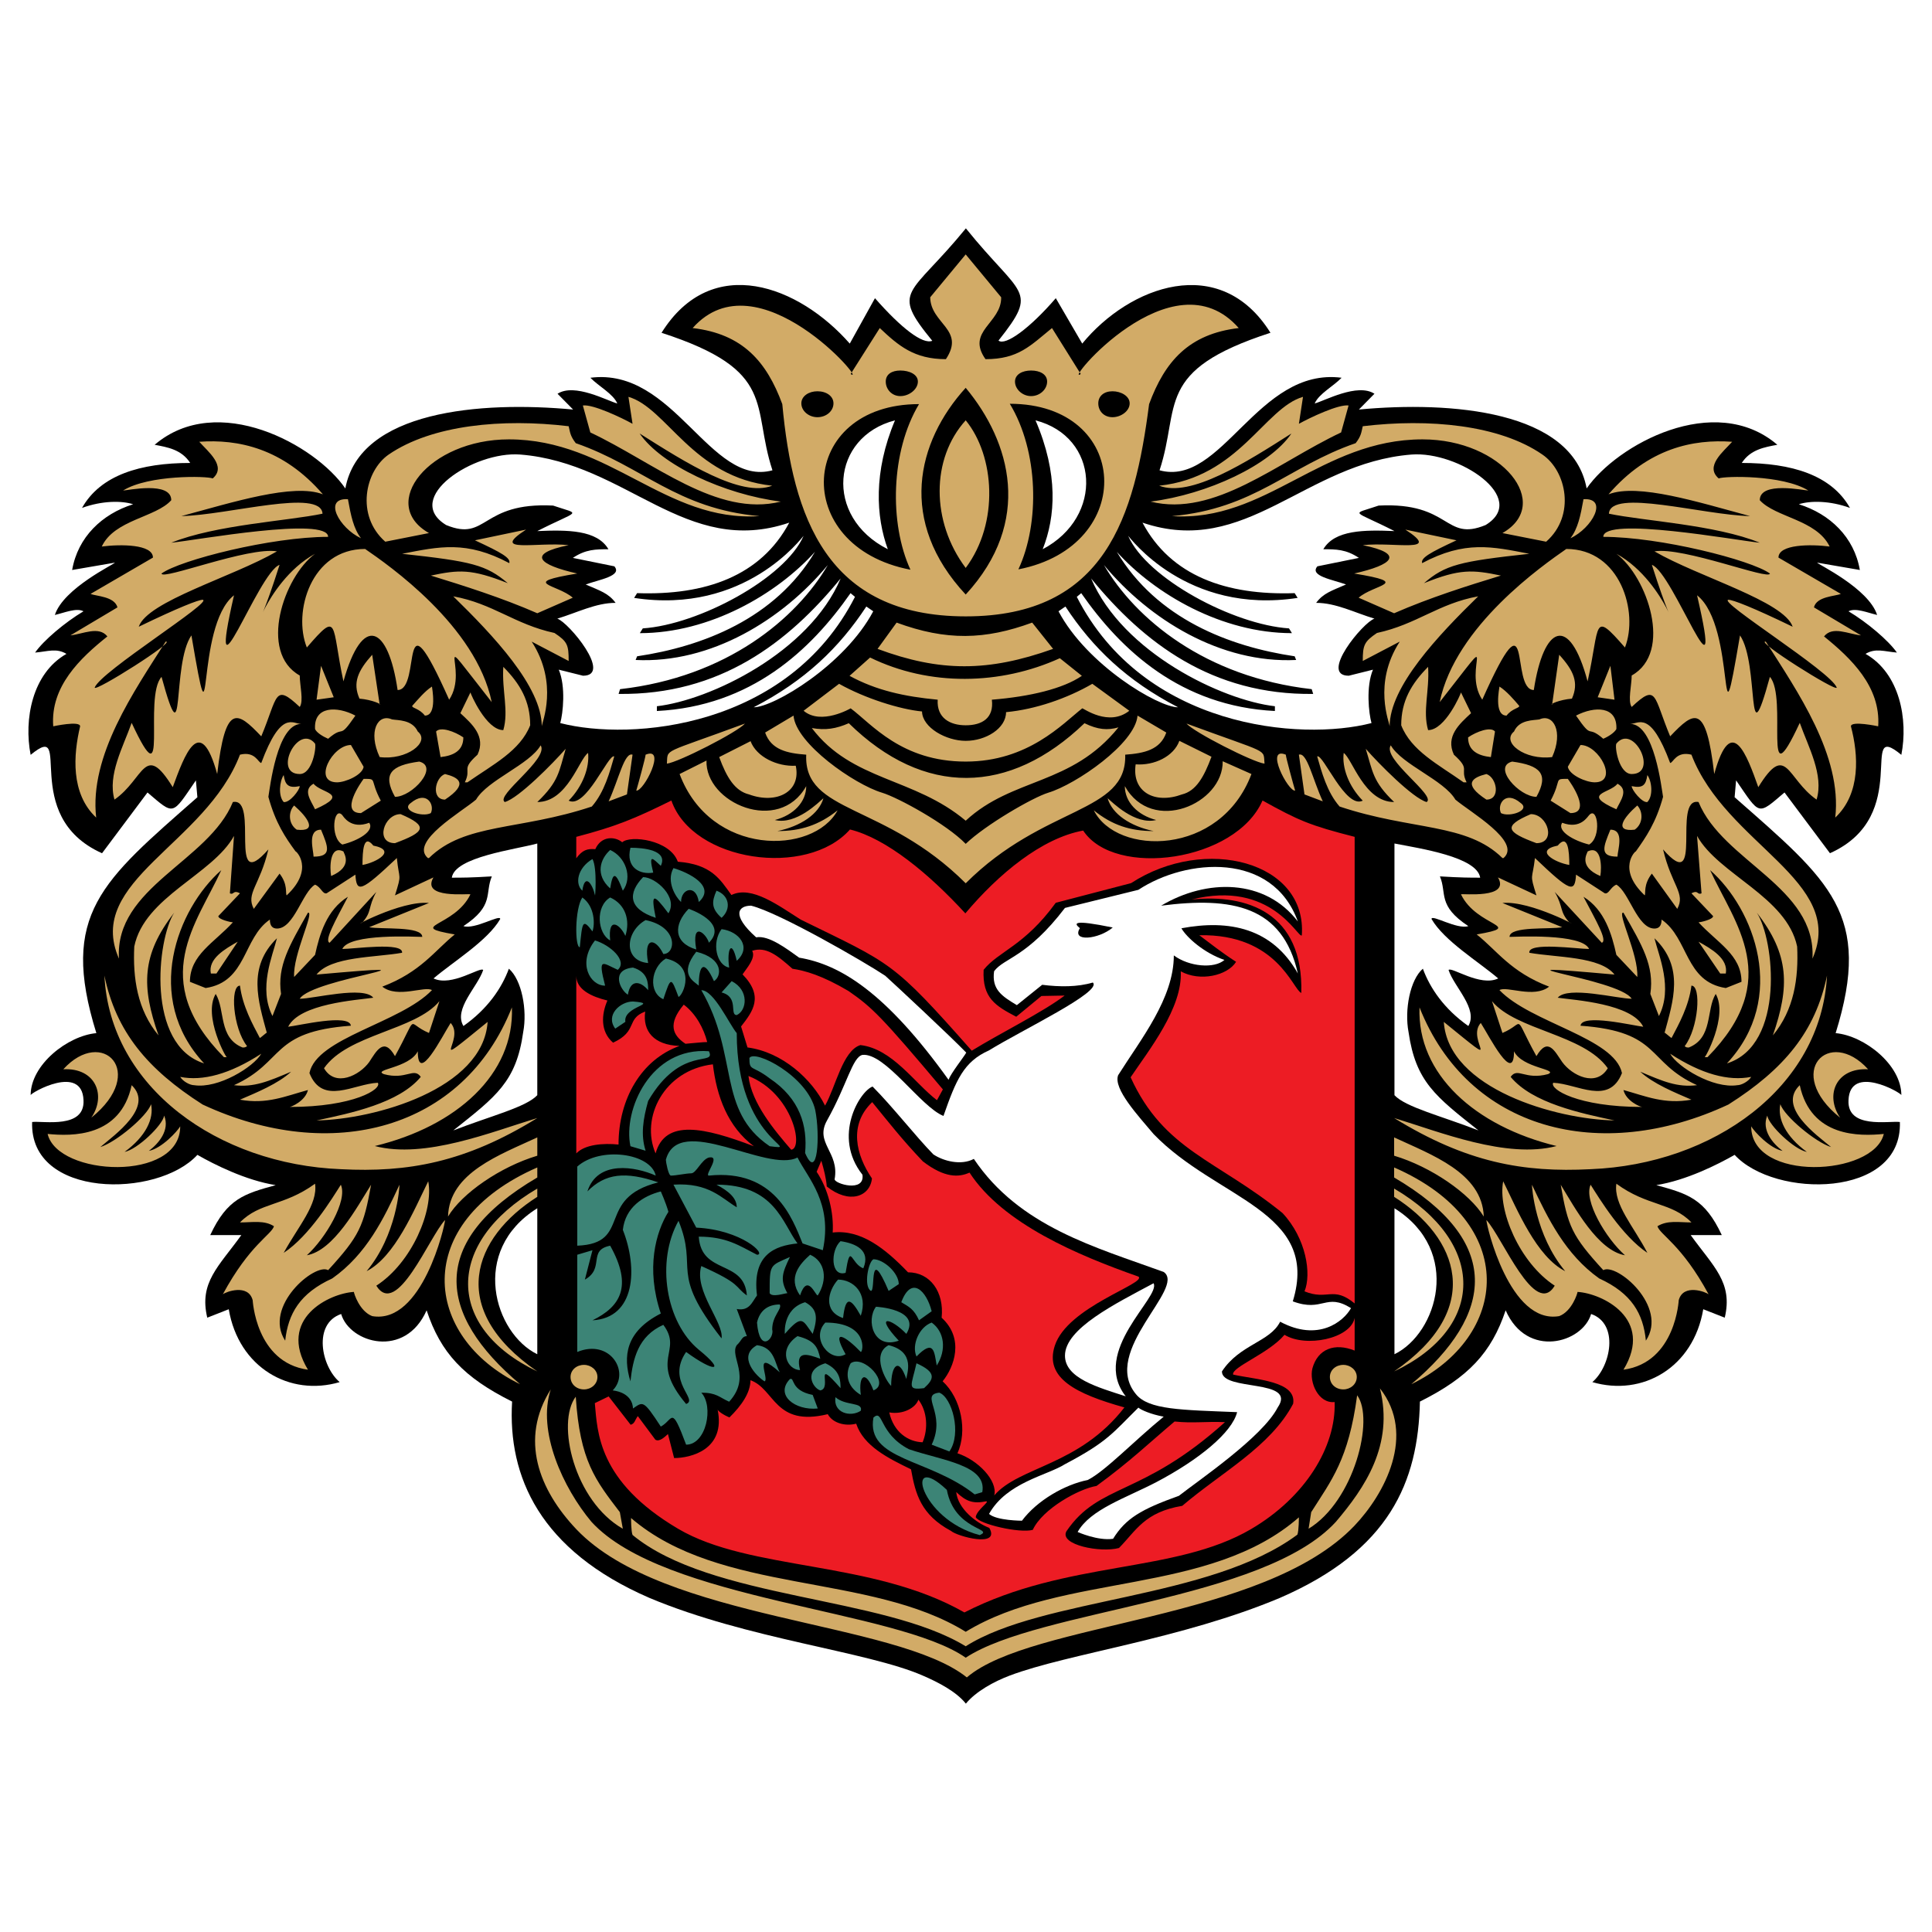
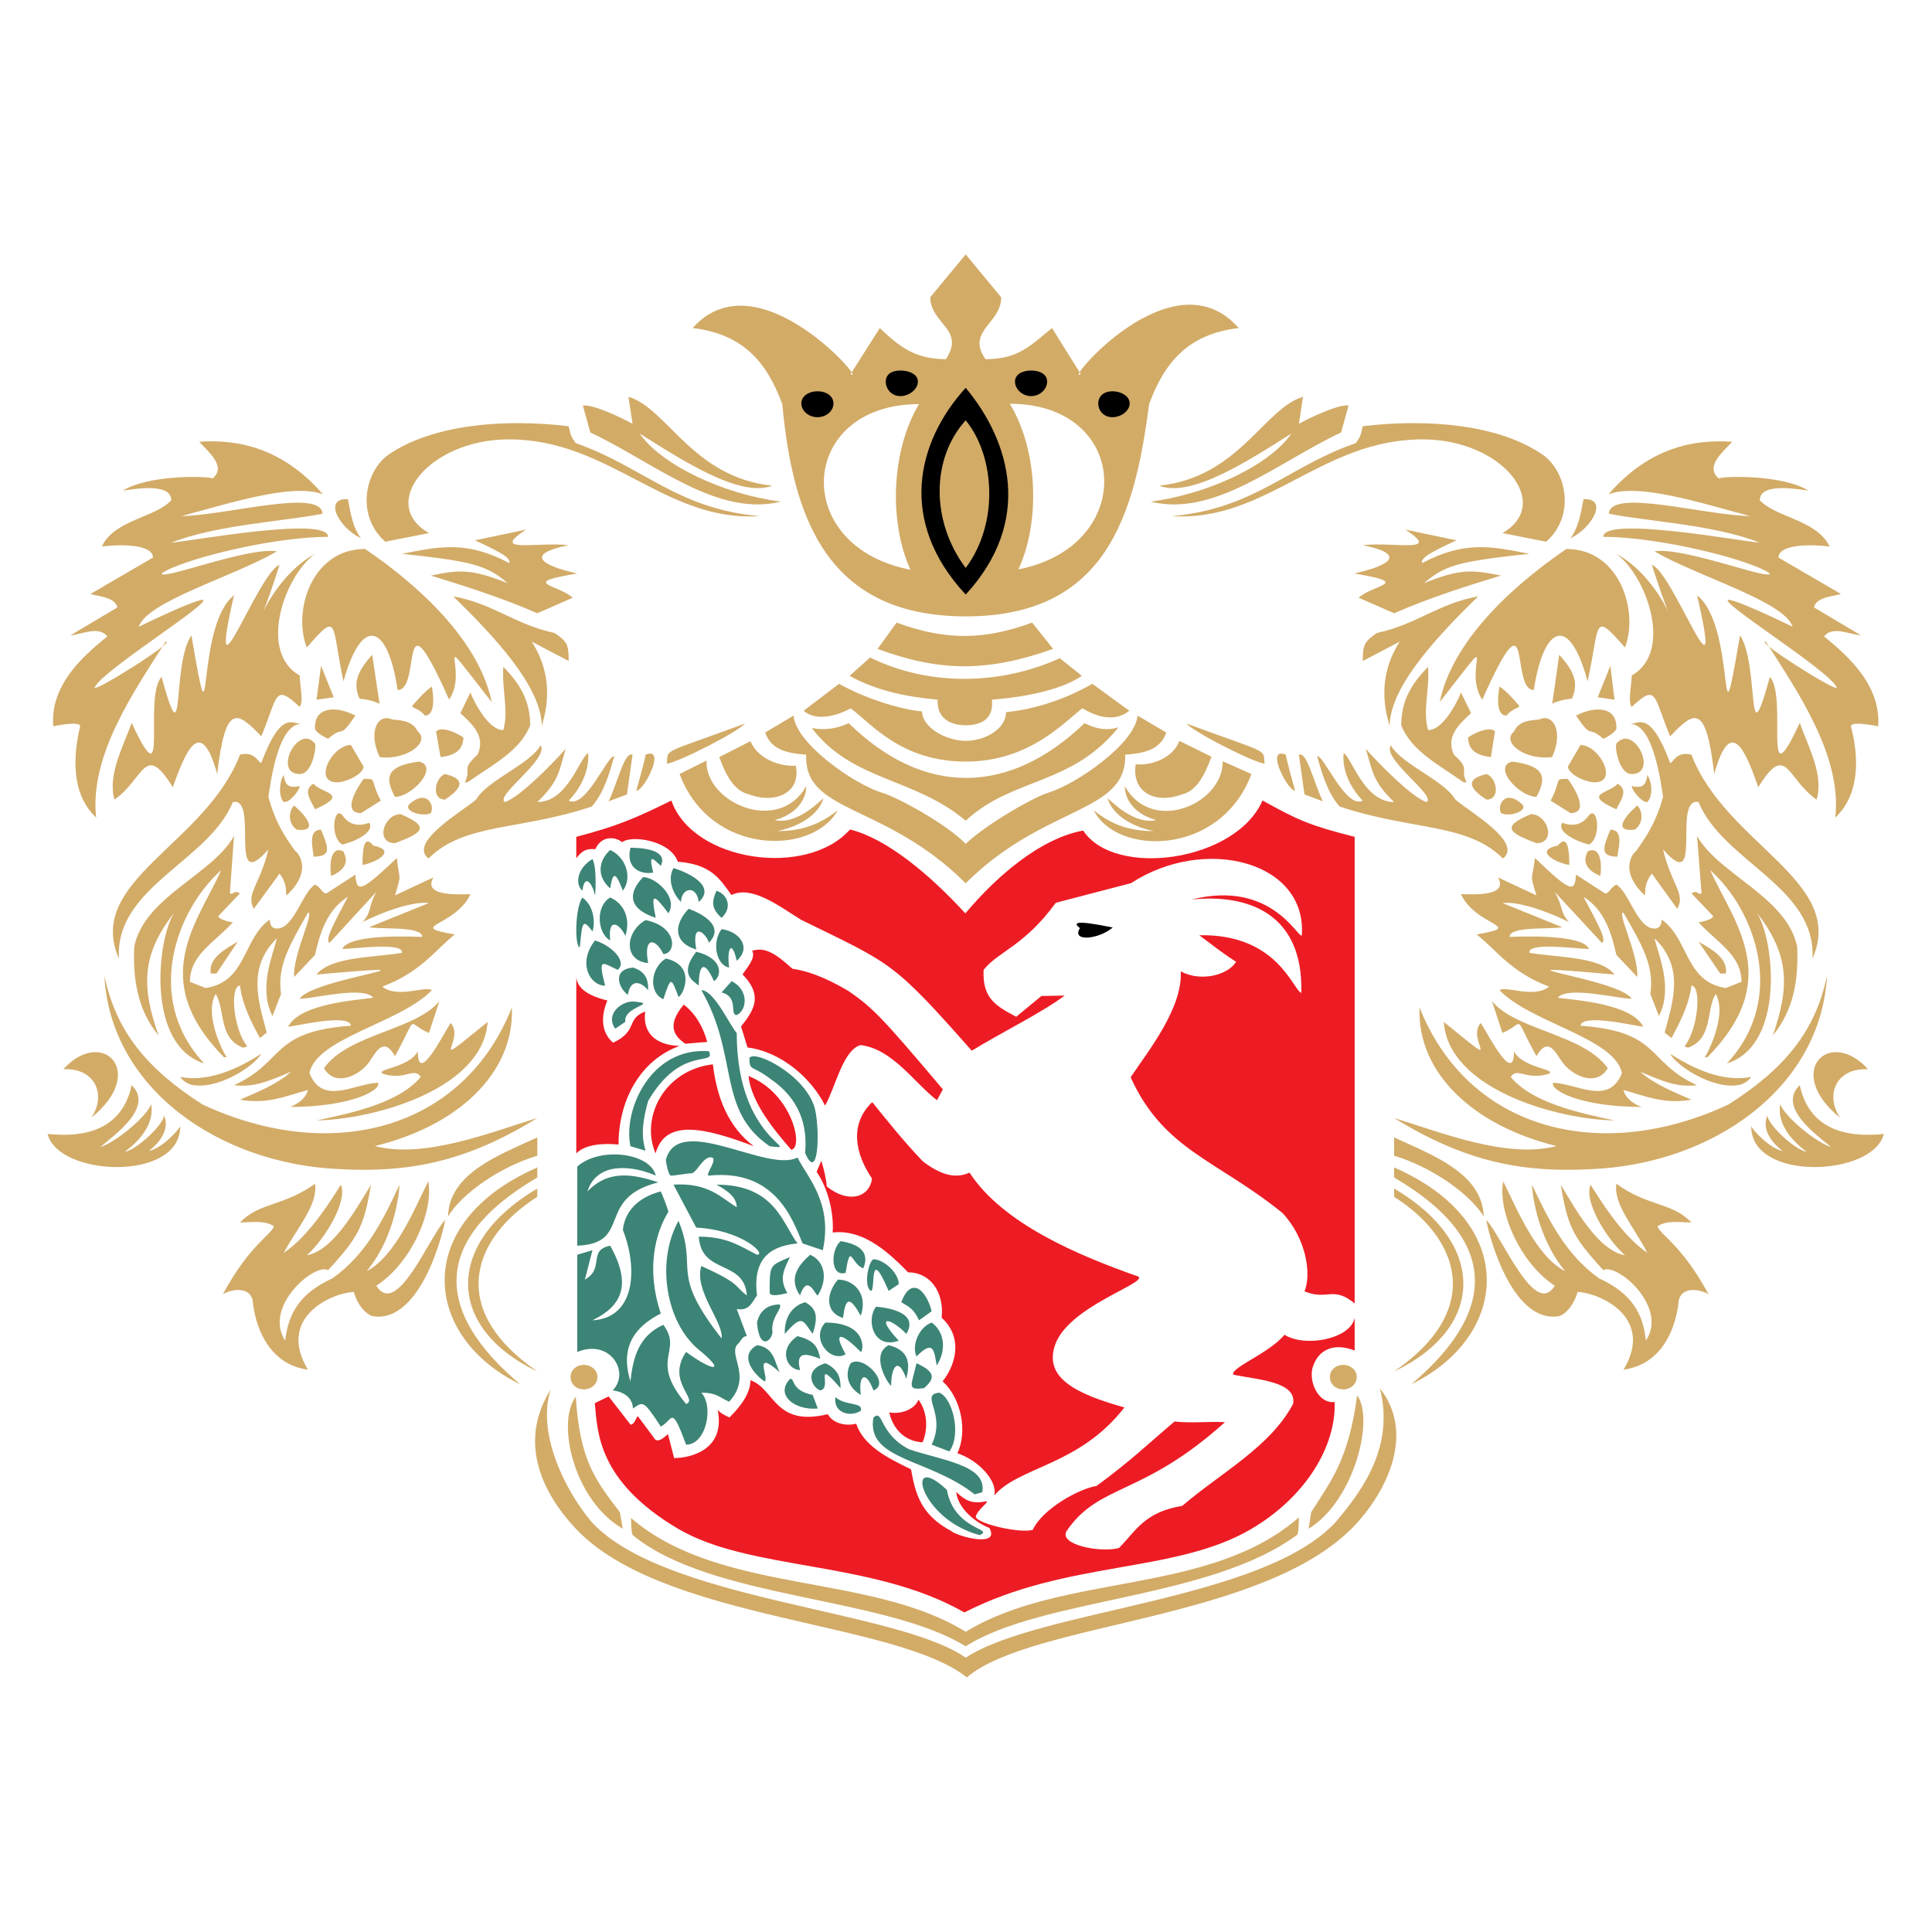
<svg xmlns="http://www.w3.org/2000/svg" version="1.0" id="Layer_1" x="0px" y="0px" width="192.756px" height="192.756px" viewBox="0 0 192.756 192.756" enable-background="new 0 0 192.756 192.756" xml:space="preserve">
  <g>
    <polygon fill-rule="evenodd" clip-rule="evenodd" fill="#FFFFFF" points="0,0 192.756,0 192.756,192.756 0,192.756 0,0  " />
-     <path fill-rule="evenodd" clip-rule="evenodd" d="M117.536,70.566c-5.126-2.654-8.527-5.933-11.238-10.053l-0.69,0.475   C108.442,66.338,115.54,70.566,117.536,70.566L117.536,70.566z M75.195,70.566c5.126-2.654,8.527-5.933,11.239-10.053l0.69,0.475   C84.289,66.338,77.191,70.566,75.195,70.566L75.195,70.566z M96.365,169.973c-0.961-1.208-2.76-2.136-4.312-2.805   c-5.545-2.416-17.449-3.624-27.258-7.744c-10.943-4.746-14.146-12.103-13.703-19.588c-4.831-2.416-7.123-4.854-8.528-9.104   c-2.144,4.854-7.665,3.279-8.527,0.366c-2.834,0.971-1.996,5.221-0.148,6.796c-4.978,1.467-10.08-1.445-11.066-7.271l-2.144,0.842   c-0.838-3.517,1.134-5.092,3.401-8.241h-3.105c1.701-3.646,3.401-4.12,6.531-4.983c-2.982-0.475-6.112-2.049-7.812-3.02   c-3.993,4.357-16.76,4.357-16.488-3.279c1.134-0.129,5.274,0.712,5.126-2.179c-0.148-3.646-5.274-0.733-5.274-0.496   c0-3.042,3.697-5.933,6.556-6.191C5.916,91.189,10.18,87.911,19.693,79.541l-0.148-1.683c-2.415,3.516-2.119,3.516-4.83,1.208   l-4.535,6.062C1.8,81.374,7.469,71.667,3.057,75.312c-0.69-3.517,0.148-8.133,3.574-10.074C5.62,64.634,4.782,65,3.501,65.108   c0.838-1.208,2.982-3.02,4.83-4.12c-0.714-0.367-1.848,0.129-2.858,0.367c0.862-2.675,5.989-5.091,5.989-5.221l-4.264,0.734   c0.566-3.279,2.982-5.587,6.087-6.559c-1.134-0.366-3.105-0.366-5.102,0.367c1.849-3.279,5.816-4.487,10.795-4.487   c-0.862-1.337-2.267-1.575-3.549-1.812c6.26-5.35,16.044,0,19.026,4.357c1.43-7.766,13.506-8.737,22.724-7.874l-1.553-1.575   c1.701-1.1,4.979,0.712,5.964,0.971c-0.419-0.971-1.848-1.704-2.686-2.567c8.379-1.079,11.928,10.937,18.164,9.233   c-2.119-6.429,0.567-9.945-11.066-13.72c5.028-8.046,13.728-4.681,18.78,1.079l2.514-4.53c2.612,2.977,4.757,4.638,5.718,4.25   c-4.214-5.156-2.243-4.358,3.352-11.218c5.521,6.86,7.345,6.04,3.254,11.196c0.689,0.561,3.154-1.251,5.718-4.229l2.637,4.53   c4.707-5.738,13.752-9.125,18.78-1.079c-11.633,3.775-8.946,7.292-11.066,13.72c6.235,1.704,9.784-10.312,18.164-9.233   c-0.838,0.863-2.268,1.596-2.687,2.567c0.986-0.259,4.264-2.071,5.964-0.971l-1.552,1.575c9.217-0.863,21.294,0.108,22.723,7.874   c3.007-4.357,12.767-9.708,19.026-4.357c-1.281,0.237-2.686,0.475-3.549,1.812c4.979,0,8.946,1.208,10.795,4.487   c-1.996-0.733-3.968-0.733-5.102-0.367c3.105,0.971,5.521,3.279,6.087,6.559l-4.263-0.734c0,0.13,5.126,2.546,5.988,5.221   c-1.01-0.237-2.144-0.733-2.858-0.367c1.849,1.1,3.992,2.913,4.83,4.12c-1.281-0.107-2.119-0.474-3.13,0.13   c3.426,1.941,4.264,6.558,3.573,10.074c-4.411-3.646,1.258,6.062-7.122,9.815l-4.535-6.062c-2.711,2.309-2.415,2.309-4.83-1.208   l-0.148,1.683c9.514,8.37,13.777,11.649,10.08,23.536c2.859,0.259,6.556,3.149,6.556,6.191c0-0.237-5.126-3.149-5.273,0.496   c-0.148,2.891,3.992,2.05,5.126,2.179c0.271,7.637-12.495,7.637-16.488,3.279c-1.7,0.971-4.83,2.545-7.812,3.02   c3.13,0.863,4.831,1.338,6.531,4.983h-3.105c2.268,3.149,4.239,4.725,3.401,8.241l-2.145-0.842   c-0.985,5.825-6.062,8.737-11.065,7.271c1.849-1.575,2.687-5.825-0.123-6.796c-0.863,2.913-6.408,4.487-8.527-0.366   c-1.43,4.25-3.722,6.688-8.553,9.104c-0.172,8.025-3.031,14.842-13.974,19.588c-9.81,4.12-21.097,5.544-26.938,7.744   C99.15,167.772,97.352,168.765,96.365,169.973L96.365,169.973z M53.605,120.55v14.562C49.342,133.04,46.803,124.8,53.605,120.55   L53.605,120.55z M53.605,109.268V84.157c-2.193,0.604-8.231,1.337-8.527,3.409c1.01,0,1.848,0,3.992-0.129   c-0.714,1.704,0.271,2.912-2.834,4.961c1.134,0.367,3.672-1.208,3.672-0.712c-1.257,2.179-4.682,4.25-6.654,5.933   c1.824,0.863,4.683-1.208,4.954-0.841c-0.567,1.705-2.982,3.883-1.972,5.587c2.415-1.704,3.82-3.775,4.535-5.717   c1.282,1.101,1.849,4.12,1.43,6.32c-0.69,4.962-2.711,6.429-6.975,9.816C48.947,111.338,52.472,110.476,53.605,109.268   L53.605,109.268z M139.126,120.55v14.562C143.39,133.04,145.928,124.8,139.126,120.55L139.126,120.55z M139.126,109.268V84.157   c2.562,0.496,8.231,1.337,8.552,3.409c-1.035,0-1.873,0-4.017-0.129c0.714,1.704-0.271,2.912,2.834,4.961   c-1.134,0.367-3.673-1.208-3.673-0.712c1.257,2.179,4.683,4.25,6.655,5.933c-1.8,0.863-4.684-1.208-4.954-0.841   c0.566,1.705,2.981,3.883,1.972,5.587c-2.416-1.704-3.82-3.775-4.535-5.717c-1.281,1.101-1.849,4.12-1.43,6.32   c0.715,4.962,2.711,6.429,6.975,9.816C143.809,111.338,140.26,110.476,139.126,109.268L139.126,109.268z M136.834,72.141   c-0.271-0.971-0.567-3.624,0.147-5.328l-2.415,0.604c-2.982,0,1.43-5.329,2.562-5.695c-1.996-0.604-3.844-1.575-5.815-1.575   c0.715-0.971,1.553-1.208,2.981-1.833c-1.281-0.475-3.696-0.841-2.858-1.812l4.141-0.841c-1.282-0.863-2.292-0.863-3.549-0.863   c1.133-1.941,4.115-1.941,7.098-1.812c-4.264-2.179-4.412-1.575-1.577-2.545c7.245-0.367,6.53,3.646,10.671,1.941   c4.388-2.675-2.711-7.399-7.394-7.033c-10.646,0.841-16.488,10.312-26.839,6.795c2.834,5.329,8.38,7.27,15.182,7.033l0.296,0.475   c-11.091,1.704-16.759-6.062-16.907-6.191c1.849,4.25,10.499,8.866,16.045,9.233l0.295,0.475c-6.975,0-13.653-3.883-17.474-8.111   c3.993,6.666,11.214,9.449,17.745,10.42l0.147,0.367c-7.517,0.367-14.64-4.013-19.174-9.471c3.13,5.35,10.08,11.175,20.727,12.383   l0.148,0.475c-10.08,0.129-16.907-5.091-22.156-11.52c3.154,7.399,13.062,12.145,18.336,12.749c0,0.108,0,0.367,0,0.475   c-9.39-0.475-15.354-6.062-19.322-11.757l-0.443,0.367C114.11,72.637,129.735,73.975,136.834,72.141L136.834,72.141z    M55.897,72.141c0.271-0.971,0.567-3.624-0.148-5.328l2.416,0.604c2.982,0-1.43-5.329-2.563-5.695   c1.997-0.604,3.845-1.575,5.816-1.575c-0.715-0.971-1.553-1.208-2.982-1.833c1.281-0.475,3.697-0.841,2.859-1.812l-4.141-0.841   c1.282-0.863,2.292-0.863,3.549-0.863c-1.133-1.941-4.091-1.941-7.098-1.812c4.264-2.179,4.412-1.575,1.577-2.545   c-7.246-0.367-6.531,3.646-10.671,1.941c-4.387-2.675,2.735-7.399,7.394-7.033c10.647,0.841,16.488,10.312,26.839,6.795   c-2.834,5.329-8.379,7.27-15.181,7.033l-0.296,0.475c11.09,1.704,16.759-6.062,16.907-6.191c-1.849,4.25-10.499,8.866-16.044,9.233   l-0.295,0.475c6.975,0,13.653-3.883,17.474-8.111c-3.968,6.666-11.214,9.449-17.745,10.42l-0.148,0.367   c7.517,0.367,14.639-4.013,19.174-9.471c-3.13,5.35-10.081,11.175-20.728,12.383l-0.147,0.475   c10.08,0.129,16.907-5.091,22.156-11.52c-3.13,7.399-13.062,12.145-18.336,12.749c0,0.108,0,0.367,0,0.475   c9.39-0.475,15.354-6.062,19.322-11.757l0.444,0.367C78.621,72.637,62.996,73.975,55.897,72.141L55.897,72.141z M103.315,41.939   c2.292,5.329,1.996,9.622,0.715,12.857C110.167,51.561,109.674,43.579,103.315,41.939L103.315,41.939z M89.292,41.939   c-2.168,5.156-1.897,9.622-0.714,12.857C82.17,51.561,82.934,43.579,89.292,41.939L89.292,41.939z" />
    <path fill-rule="evenodd" clip-rule="evenodd" fill="#D2AB67" d="M135.403,139.209c-0.857,6.415-2.571,8.484-4.584,11.658   l-0.261,1.655C135.105,149.764,137.154,141.554,135.403,139.209L135.403,139.209z M167.488,129.723   c0.447-1.689,2.721-0.827,2.981-0.586c-2.684-4.967-4.845-5.933-5.105-6.795c1.007-0.621,2.124-0.38,3.392-0.38   c-1.976-2.035-4.397-1.587-7.49-3.863c-0.299,2.07,1.714,4.243,3.093,6.899c-2.534-1.69-4.808-5.45-5.664-6.796   c-0.709,1.587,1.527,5.347,3.428,7.037c-2.72-0.483-4.993-4.726-6.409-7.037c0.708,4.14,1.118,5.105,4.248,8.521   c1.305-0.759,6.521,3.621,4.248,7.036c-0.261-2.69-1.416-4.726-4.658-6.209c-3.391-2.414-5.105-5.967-6.708-9.348   c0,0.242,0.299,5.002,3.317,8.624c-2.87-1.449-4.771-6.105-6.187-8.969c-0.559,2.863,1.603,8.106,5.143,10.417   c-1.975,3.276-5.217-4.829-6.819-6.554c0,0.518,2.311,10.451,7.267,9.589c1.268-0.482,1.826-2.276,1.826-2.414   c2.422,0.138,7.677,2.655,4.584,7.761C167.228,135.932,167.488,129.619,167.488,129.723L167.488,129.723z M139.093,136.828   c9.13-4.346,9.278-12.797,0-18.246v0.828C145.465,123.445,148.223,130.551,139.093,136.828L139.093,136.828z M140.807,138.104   c9.727-4.725,10.919-16.107-1.714-21.627v1.001C149.974,123.859,149.117,131.103,140.807,138.104L140.807,138.104z    M148.036,121.376c-0.149-4.381-5.255-6.174-8.943-7.898v1.827C142.781,116.409,146.62,119.064,148.036,121.376L148.036,121.376z    M187.947,113.132c-2.422,0.241-7.267,0.346-8.385-4.863c-2.273,2.173,1.677,4.967,3.13,6.174   c-1.564-0.482-4.657-3.069-5.068-4.276c-0.298,1.448,0.522,3.207,2.646,4.76c-1.267-0.242-3.801-2.656-3.95-3.622   c-0.596,1.449,0.559,2.794,1.528,3.519c-1.268-0.241-2.832-1.932-3.131-2.449C174.718,117.961,186.94,117.375,187.947,113.132   L187.947,113.132z M186.382,106.682c-3.875-4.277-8.459,0.276-2.795,4.829C182.06,109.269,183.177,106.51,186.382,106.682   L186.382,106.682z M158.694,116.65c-6.708,0.345-12.372-0.655-19.602-5.105c4.546,1.38,11.217,4.105,16.21,2.795   c-8.124-1.967-13.937-7.175-13.676-13.832c4.844,12.245,18.036,15.659,30.817,9.692c5.553-3.519,8.684-7.278,9.838-12.866   C181.687,108.51,170.917,116.167,158.694,116.65L158.694,116.65z M155.862,105.958c-0.746-1.07-1.417-2.553-2.572-0.587   c-2.422-4.381-1.006-3.312-3.391-2.312l-1.043-3.173c2.422,2.932,9.129,3.276,11.552,6.691   C159.253,108.51,156.831,107.303,155.862,105.958L155.862,105.958z M166.632,105.13c3.13,2.035,5.812,2.759,8.086,2.311   c-0.261,0.448-0.969,0.828-1.379,0.828C170.917,108.647,167.34,106.44,166.632,105.13L166.632,105.13z M171.625,97.127   l-2.161-3.173c1.304,0.724,2.98,1.69,2.72,3.173H171.625L171.625,97.127z M180.829,95.644c0.41-7.14-8.943-9.692-11.365-15.625   c-2.684-0.518,0.596,9.451-3.54,4.726c0.856,3.622,2.272,4.38,1.416,5.933l-2.534-3.519c-0.857,1.104-0.597,1.966-0.708,2.173   c-2.832-2.656-0.895-4.484-0.895-4.38c1.006-1.415,2.013-2.863,2.721-5.45c-0.149-0.828-0.857-7.278-3.28-7.278   c0.857,0,2.013-1.414,3.988,3.897c0.298,0,0.596-1.207,2.124-0.828C172.184,84.262,184.258,87.883,180.829,95.644L180.829,95.644z    M163.837,110.441c-6.447,0-9.279-1.794-8.869-2.414c2.422,0.104,5.553,2.311,6.856-0.966c-0.745-3.519-9.093-5.002-12.223-8.278   c0.708-0.448,3.428,0.862,4.956-0.345c-3.839-1.449-5.217-3.622-7.229-5.209c4.956-0.862,0-0.724-1.565-4.001   c0.112-0.104,4.956,0.483,3.689-1.69l3.838,1.793c-0.708-2.277-0.409-1.449-0.148-3.725c3.54,3.38,3.987,3.518,4.099,1.656   l2.87,1.862c0.41,0.104,0.559-0.621,1.155-0.862c1.267,0.725,2.087,4.38,3.801,4.38c0.447,0,0.708-0.275,0.708-0.896   c2.721,1.862,2.311,6.208,6.409,6.83l1.565-0.621c0-2.69-2.422-3.897-4.285-5.933c0.148,0,1.453-0.276,1.453-0.621l-2.161-2.276   c0.708-0.379,0.559,0.207,1.006,0l-0.447-5.726c2.161,3.863,8.943,6.07,9.987,11.038c0.148,3.139-0.298,6.312-2.423,8.865   c1.678-4.863,1.678-8.037-1.602-12.245c1.751,2.656,2.869,13.211-2.981,15.039c6.111-6.554,2.721-15.418-1.677-19.282   c2.422,5.312,7.378,10.9-0.261,18.661c0,0-0.149,0-0.299,0c0,0.241,2.385-4.104,1.118-6.312c-0.969,1.587-0.261,4.381-2.683,5.347   c-0.149,0-0.299,0-0.41-0.138c1.379-1.794,1.677-6.036,0.671-6.036c-0.261,2.069-1.268,3.863-1.976,5.208   c0,0.104-0.856-0.725-0.708-0.483c0.857-3.173,2.013-6.553-1.006-9.451c0.447,1.794,1.863,4.967,0.447,7.761l-0.857-2.208   c0.41-2.793-0.819-4.863-2.683-8.105c-0.708-0.138,1.527,4.208,1.379,6.416l-2.087-2.208c-0.447-2.035-1.155-4.484-3.28-5.795   c1.268,2.415,2.423,4.381,1.826,4.588l-4.695-5.07c0.895,1.552,0.447,1.932,1.454,3.035c1.415,0.724-3.839-2.208-6.671-1.932   l5.963,2.415c-1.155,0.241-5.255-0.138-5.255,0.966c0.559,0,7.229-0.379,7.938,1.207c-1.155,0-6.111-0.724-5.963,0.379   c2.721,0.483,7.081,0.345,8.497,2.173c-14.757-1.311,0.447,0.346,1.714,2.415c-1.416,0-6.372-1.311-7.379-0.104   c1.715,0.241,7.379,0.586,8.534,2.897c-0.969-0.104-6.111-1.346-6.261-0.104c8.087,0.586,6.521,3.622,11.627,5.933   c-1.975,0.241-3.391-0.38-5.664-1.345c1.304,1.207,3.428,2.069,5.105,2.793c-2.684,0.483-4.547-0.345-6.782-0.966   C162.234,109.855,163.65,110.441,163.837,110.441L163.837,110.441z M160.669,82.778c1.453,0,0.708,2.07,0.708,2.69   C159.551,85.469,159.961,84.503,160.669,82.778L160.669,82.778z M158.396,84.952c1.416-0.69,1.416,1.621,1.268,2.449   C157.39,86.435,158.396,85.089,158.396,84.952L158.396,84.952z M155.414,84.365c1.007-1.208,1.156,0.483,1.156,1.931   C155.116,86.055,153.029,84.848,155.414,84.365L155.414,84.365z M152.731,81.226c1.714,0,2.571,2.897,0.559,2.897   C150.31,83.02,149.899,82.434,152.731,81.226L152.731,81.226z M148.297,79.777c-2.422-1.586-1.379-2.207,0-2.552   C149.341,77.57,149.75,79.777,148.297,79.777L148.297,79.777z M149.75,81.123c-0.409-0.862,0.447-2.311,1.976-1   C152.731,80.847,150.607,81.571,149.75,81.123L149.75,81.123z M150.868,75.983c2.832,0.379,3.689,1.242,2.422,3.518   C151.576,79.501,148.856,76.5,150.868,75.983L150.868,75.983z M156.682,81.123l-1.975-1.242c1.155-2.173,0.261-2.173,1.714-2.173   C156.682,78.053,158.843,81.123,156.682,81.123L156.682,81.123z M159.104,78.053c-0.856,0-2.533-0.724-2.683-1.552l1.267-2.173   C159.551,74.328,161.526,78.053,159.104,78.053L159.104,78.053z M161.377,78.191c1.155,0.621,0.298,1.69-0.111,2.552   C157.688,79.157,160.669,79.157,161.377,78.191L161.377,78.191z M163.091,82.778c0.857-0.586,0.857-1.793,0.262-2.415   C161.974,81.571,160.967,83.02,163.091,82.778L163.091,82.778z M162.793,78.433c1.155,0.241,1.416-0.138,1.565-1.104   c0.447,0.621,0.596,2.069,0,2.69C163.837,80.123,162.793,78.812,162.793,78.433L162.793,78.433z M162.793,77.225   c-1.267,0-1.714-2.69-1.527-3.036C162.979,72.12,165.514,77.225,162.793,77.225L162.793,77.225z M157.24,71.396   c1.863-0.966,4.137-0.966,4.025,1.345c-0.187,0.345-0.745,0.725-1.305,0.966C158.247,72.224,158.992,73.948,157.24,71.396   L157.24,71.396z M151.055,72.982c0.521-1.207,1.975-1.104,2.534-1.207c1.379-0.621,2.422,1.207,1.267,3.759   C152.136,75.88,149.75,74.052,151.055,72.982L151.055,72.982z M146.471,73.569c0.857-0.586,2.273-1.104,2.684-0.586l-0.41,2.552   C147.478,75.397,146.471,74.914,146.471,73.569L146.471,73.569z M161.079,69.809l-1.677-0.242l1.267-3.139L161.079,69.809   L161.079,69.809z M154.855,70.292l0.708-4.967c1.453,1.586,1.976,2.794,1.268,4.38C155.563,69.809,154.558,70.292,154.855,70.292   L154.855,70.292z M149.602,68.499c0.708,0.448,1.453,1.311,1.975,1.931c0,0.242-0.708,0.242-1.267,0.966   C149.005,71.396,149.602,68.602,149.602,68.499L149.602,68.499z M146.023,78.053c-2.534-1.793-5.217-3.139-6.223-5.691   c0-2.415,1.006-4.139,2.683-5.83c0.149,2.415-0.559,4.381,0,6.312c1.715,0,3.279-3.656,3.279-3.759l1.007,2.069   c-1.156,1.069-2.571,2.311-1.715,4.139c1.715,1.552,0.559,1.311,1.268,2.759H146.023L146.023,78.053z M138.646,72.465   c0-0.345-1.714-4.243,1.006-8.451l-3.689,1.932c0-1.586,0.149-1.932,1.416-2.794c3.988-0.862,6.111-2.932,10.1-3.656   C143.489,63.394,138.646,68.499,138.646,72.465L138.646,72.465z M135.552,59.634c1.528-1.345,5.404-1.449-0.446-2.415   c3.838-0.862,5.104-1.966,0.856-2.829c3.131-0.345,7.976,0.862,4.248-1.552l5.105,1.069c-2.683,1.242-3.577,1.759-3.428,2.277   c4.285-2.277,6.969-1.656,10.694-0.932c-6.969,0.759-8.384,1.104-10.509,2.932c3.578-1.449,4.845-1.345,7.677-0.759   c-3.279,1-7.117,2.208-10.657,3.759L135.552,59.634L135.552,59.634z M156.271,54.77c5.403,0,7.229,6.312,5.851,9.831   c-3.279-3.76-2.459-2.311-3.727,3.38c-1.825-6.795-4.396-5.553-5.366,0.862c-2.422,0,0-10.555-5.143,0.966   c-2.124-3.173,2.124-7.864-4.248,0.242C145.204,62.428,153.999,56.357,156.271,54.77L156.271,54.77z M175.426,78.536   c-1.118-3.139-2.683-7.519-4.397-1.311c-0.819-7.071-1.975-6.312-4.396-3.76c-1.678-4.001-1.268-5.346-3.839-2.932   c-0.41-0.586,0-2.173,0-3.139c4.137-2.311,1.565-9.83-1.527-12.142c5.366,2.932,6.67,10.934,3.54,1.104   c2.124,0.724,7.378,15.418,4.509,3.036c4.024,3.139,2.013,17.35,4.285,4.001c1.976,2.897,0.56,12.969,2.981,4.139   c1.826,2.035-0.856,12.831,2.981,4.587c0.857,2.415,2.422,5.208,1.677,7.657C178.258,77.708,178.258,73.948,175.426,78.536   L175.426,78.536z M183.103,81.571c0.708-6.174-3.801-12.625-6.932-17.557c-1.154-0.138,7.081,5.071,7.081,4.587   c-0.56-1.586-11.925-8.623-10.808-8.761c0.447,0,2.423,0.759,6.41,2.69c-0.857-2.553-9.391-4.967-13.788-7.52   c2.869-0.483,11.515,2.932,11.515,2.208c-1.863-1.345-10.956-3.656-16.62-3.656c0-2.07,13.229,0.345,15.614,0.586   c-4.397-1.794-11.627-2.173-15.055-2.897c0.148-2.553,9.391,0.138,14.086,0.241c-5.143-1.379-11.18-3.311-14.124-2.173   c3.987-4.622,8.459-5.519,12.335-5.243c-0.857,0.966-2.758,2.449-1.342,3.656c0.56-0.242,6.373-0.38,8.944,1.207   c-0.41,0-4.845-0.966-4.845,0.966c1.564,1.725,5.664,1.932,6.969,4.622c-1.863-0.241-5.105-0.241-5.105,1.104l6.223,3.622   c-0.559,0.241-2.422,0.241-2.683,1.345l4.695,2.794c-1.305-0.138-2.832-0.966-3.689,0.104c2.684,2.173,5.665,5.001,5.404,8.968   c0,0-2.721-0.586-2.721,0C185.413,75.293,185.674,79.157,183.103,81.571L183.103,81.571z M156.682,53.701   c0.745-0.965,1.006-2.242,1.304-3.897C160.521,49.665,158.843,52.701,156.682,53.701L156.682,53.701z M154.26,54.046l-4.36-0.862   c5.068-2.897,0-9.348-7.975-9.348c-10.099,0-15.614,8.278-25.005,7.657c8.235-0.724,11.626-4.967,18.334-7.278   c0.56-0.724,0.56-1.069,0.708-1.69c6.596-0.793,13.64-0.138,17.925,2.828C156.271,46.975,157.24,51.424,154.26,54.046   L154.26,54.046z M114.796,50.045c5.701-0.725,11.925-3.657,14.049-6.795c-4.547,2.897-10.062,6.416-13.192,5.208   c7.938-0.828,10.509-7.761,14.348-8.865l-0.41,2.69c1.118-0.621,3.95-1.966,4.956-1.828l-0.745,2.69   C127.429,46.147,121.168,51.631,114.796,50.045L114.796,50.045z M96.349,61.496c13.937,0,16.844-9.934,18.297-21.178   c1.565-4.243,3.95-7.002,8.943-7.588c-6.633-7.554-17.589,5.795-15.763,4.587l-2.869-4.587c-2.162,1.759-3.354,3.104-6.634,3.104   c-1.975-2.794,1.603-3.587,1.565-6.174l-3.541-4.277l-3.54,4.277c0.037,2.656,3.54,3.208,1.565,6.174   c-3.167,0-4.732-1.345-6.596-3.104l-2.907,4.587c1.826,1.208-9.279-11.9-15.763-4.587c4.994,0.586,7.378,3.346,8.944,7.588   C79.096,51.562,82.449,61.496,96.349,61.496L96.349,61.496z M101.604,56.806c11.888-2.312,11.217-16.522-0.856-16.522   C103.616,45.009,103.765,52.183,101.604,56.806L101.604,56.806z M90.834,56.84c-12.074-2.311-11.217-16.522,0.857-16.522   C88.859,45.043,88.71,52.218,90.834,56.84L90.834,56.84z M150.011,85.607c1.863-1.621-3.391-4.622-4.807-5.83   c-1.155-1.966-5.329-3.484-6.447-5.415c-0.895,1.345,4.584,5.036,3.578,5.657c-1.379-0.379-4.808-3.863-6.075-5.312   c0.709,2.276,0.672,3.242,2.833,5.312c-2.981,0-4.174-4.312-5.031-4.898c-0.187,1.449,0.484,3.312,1.9,4.76   c-1.714,0.862-3.95-4.691-4.546-4.415c0.447,1.552,0.969,3.553,2.235,5.001c7.229,2.415,12.671,1.621,16.248,5.14   C150.011,85.607,150.011,85.607,150.011,85.607L150.011,85.607z M131.975,79.95c-1.006-2.173-1.565-4.933-2.385-4.657l0.559,3.967   L131.975,79.95L131.975,79.95z M129.217,78.881c-0.148-0.483-0.932-3.346-0.932-3.587   C126.161,74.431,128.509,78.984,129.217,78.881L129.217,78.881z M118.373,72.189c8.422,3.104,7.64,2.449,7.788,4.001   C125.006,76.052,119.118,73.051,118.373,72.189L118.373,72.189z M124.857,77.225l-2.869-1.276c0.074,4.243-7.044,7.347-9.764,2.484   c0,1.586,1.267,2.897,3.13,3.38c-2.124,0.518-4.397-1.793-4.845-2.173c0.447,1.586,2.273,2.794,4.584,3.276   c-2.311,0-4.137-0.586-5.963-2.069C111.404,85.4,121.764,85.469,124.857,77.225L124.857,77.225z M117.926,79.26   c1.416-0.345,2.199-1.759,2.944-3.76l-3.205-1.587c-0.559,1.552-2.497,2.483-4.36,2.346   C112.896,79.019,115.205,80.26,117.926,79.26L117.926,79.26z M96.349,84.192c-1.9-1.966-6.745-4.622-8.347-5.104   c-2.758-0.828-8.608-4.898-8.832-7.692l-2.832,1.69c0.596,1.725,2.199,2.069,4.099,2.208c-0.261,5.898,7.826,4.76,15.912,12.832   c7.826-7.83,16.099-6.934,15.913-12.832c1.9-0.138,3.503-0.483,4.099-2.208l-2.869-1.69c-0.224,2.794-6.148,6.864-8.906,7.692   C103.02,79.57,98.324,82.295,96.349,84.192L96.349,84.192z M87.555,64.739l1.9-2.622c4.957,1.828,8.832,1.725,13.527,0l2.087,2.622   C98.585,67.05,93.778,67.05,87.555,64.739L87.555,64.739z M96.349,72.362c-1.565,0-2.906-0.725-2.795-2.553   c-3.316-0.311-6.148-0.931-8.794-2.38l2.049-1.828c5.925,2.897,13.005,2.759,18.931,0.069l2.198,1.759   c-1.863,1.276-5.143,2.069-8.98,2.38C99.182,71.637,97.989,72.362,96.349,72.362L96.349,72.362z M96.349,75.983   c-6.41,0-9.391-3.76-11.478-5.312c0,0-2.944,1.725-4.695,0.242l3.54-2.69c2.571,1.448,6.074,2.552,8.273,2.759   c0.037,1.621,2.422,2.932,4.36,2.932c2.012,0,4.025-1.242,4.025-2.863c2.944-0.276,6.111-1.38,8.608-2.828l3.689,2.69   c-2.05,1.621-4.547-0.242-4.695-0.242C106.001,72.224,102.572,75.983,96.349,75.983L96.349,75.983z M80.996,72.638   c1.379,0.241,2.422,0.069,3.689-0.483c7.491,7.347,16.024,7.209,23.514,0c1.342,0.655,2.311,0.725,3.392,0.414   c-4.695,5.83-10.546,4.967-15.242,9.313C91.169,77.536,85.021,77.949,80.996,72.638L80.996,72.638z M74.735,79.26   c-1.416-0.345-2.236-1.69-2.981-3.726l3.13-1.586c0.596,1.586,2.683,2.552,4.509,2.449C79.953,79.019,77.456,80.26,74.735,79.26   L74.735,79.26z M67.804,77.225l2.683-1.345c-0.149,4.243,7.229,7.416,9.95,2.553c0,1.586-1.267,2.897-3.13,3.38   c2.125,0.518,4.397-1.793,4.844-2.173c-0.447,1.586-2.273,2.794-4.583,3.276c2.31,0,4.136-0.586,6-2.069   C81.145,85.331,70.897,85.469,67.804,77.225L67.804,77.225z M74.326,72.189c-8.385,3.104-7.677,2.449-7.789,4.001   C67.692,76.052,73.58,73.051,74.326,72.189L74.326,72.189z M63.481,78.881c0.149-0.483,0.932-3.346,0.932-3.587   C66.537,74.431,64.227,78.984,63.481,78.881L63.481,78.881z M60.724,79.95c1.006-2.173,1.565-4.933,2.385-4.657L62.55,79.26   L60.724,79.95L60.724,79.95z M42.688,85.607c-1.863-1.621,3.391-4.622,4.807-5.83c1.155-1.966,5.329-3.484,6.447-5.415   c0.857,1.345-4.583,5.036-3.578,5.657c1.379-0.379,4.808-3.863,6.075-5.312c-0.671,2.276-0.671,3.242-2.832,5.312   c3.018,0,4.173-4.312,5.068-4.898c0.149,1.449-0.522,3.312-1.938,4.76c1.714,0.862,3.95-4.691,4.546-4.415   c-0.447,1.552-0.969,3.553-2.236,5.001c-7.229,2.415-12.67,1.621-16.248,5.14C42.688,85.607,42.688,85.607,42.688,85.607   L42.688,85.607z M96.349,165.389c-6.894-4.829-30.11-5.657-37.339-13.556c-2.832-3.381-5.441-9.037-4.062-13.211   c-3.13,4.967-1.193,10.003,2.571,13.97c8.72,9.141,31.862,9.106,38.942,14.763c6.484-5.553,29.626-5.622,38.682-15.143   c2.98-3.139,6.186-9.037,2.534-13.693c1.416,5.657-1.528,9.934-4.397,13.314C126.05,159.731,103.69,160.56,96.349,165.389   L96.349,165.389z M96.349,164.25c-8.235-5.036-25.415-4.656-33.24-11.106c-0.149-0.345-0.149-1.69-0.149-1.69   c8.906,7.658,23.775,5.416,33.389,11.349c9.726-5.933,24.297-3.588,33.241-11.417c0,0,0,1.345-0.149,1.725   C120.721,159.594,104.025,159.387,96.349,164.25L96.349,164.25z M57.444,139.347c0.41,6.416,1.975,8.347,4.397,11.521l0.298,1.655   C57.295,149.764,55.469,141.968,57.444,139.347L57.444,139.347z M53.606,136.828c-9.13-4.346-9.279-12.797,0-18.246v0.828   C47.233,123.445,44.476,130.551,53.606,136.828L53.606,136.828z M51.892,138.104c-9.726-4.725-10.918-16.107,1.715-21.627v1.001   C42.725,123.859,43.582,131.103,51.892,138.104L51.892,138.104z M44.7,121.376c0.112-4.381,5.217-6.174,8.907-7.898v1.827   C49.917,116.409,46.079,119.064,44.7,121.376L44.7,121.376z M25.21,129.723c-0.447-1.689-2.72-0.827-2.981-0.586   c2.683-4.967,4.844-5.933,5.105-6.795c-0.969-0.621-2.124-0.38-3.391-0.38c1.975-2.035,4.36-1.587,7.491-3.863   c0.298,2.07-1.677,4.243-3.13,6.899c2.571-1.69,4.844-5.45,5.702-6.796c0.708,1.587-1.528,5.347-3.391,7.037   c2.683-0.483,4.956-4.726,6.409-7.037c-0.745,4.14-1.155,5.105-4.285,8.521c-1.304-0.759-6.521,3.621-4.286,7.036   c0.298-2.69,1.453-4.726,4.695-6.209c3.429-2.414,5.143-5.967,6.708-9.348c0,0.242-0.261,5.002-3.279,8.624   c2.832-1.449,4.732-6.105,6.148-8.969c0.559,2.863-1.603,8.106-5.18,10.417c2.049,3.276,5.254-4.829,6.856-6.554   c0,0.518-2.273,10.451-7.267,9.589c-1.267-0.482-1.826-2.276-1.826-2.414c-2.422,0.138-7.677,2.655-4.584,7.761   C25.471,135.932,25.21,129.619,25.21,129.723L25.21,129.723z M4.751,113.132c2.422,0.241,7.267,0.346,8.385-4.863   c2.273,2.173-1.714,4.967-3.13,6.174c1.565-0.482,4.658-3.069,5.068-4.276c0.298,1.448-0.522,3.207-2.646,4.76   c1.267-0.242,3.801-2.656,3.95-3.622c0.596,1.449-0.559,2.794-1.528,3.519c1.267-0.241,2.832-1.932,3.13-2.449   C17.98,117.961,5.758,117.375,4.751,113.132L4.751,113.132z M6.317,106.682c3.875-4.277,8.459,0.276,2.794,4.829   C10.639,109.269,9.521,106.51,6.317,106.682L6.317,106.682z M34.005,116.65c6.67,0.345,12.409-0.655,19.602-5.105   c-4.547,1.38-11.217,4.105-16.211,2.795c8.162-1.967,13.938-7.175,13.677-13.832c-4.845,12.245-18.037,15.659-30.855,9.692   c-5.516-3.519-8.646-7.278-9.801-12.866C10.975,108.51,21.782,116.167,34.005,116.65L34.005,116.65z M31.583,111.787   c5.813-0.104,16.62-3.14,17.067-9.831c-6.41,5.209-2.124,1.828-3.689,0.104c-0.857,1.346-3.279,6.209-3.279,2.828   c-0.857,1.69-4.546,1.794-3.391,2.277c2.236,0.621,2.981-0.725,3.689,0.275C39.818,110.062,35.011,111.062,31.583,111.787   L31.583,111.787z M36.837,105.958c0.708-1.07,1.453-2.553,2.571-0.587c2.422-4.381,1.006-3.312,3.391-2.312l1.043-3.173   c-2.422,2.932-9.13,3.276-11.515,6.691C33.446,108.51,35.868,107.303,36.837,105.958L36.837,105.958z M21.595,97.127l2.124-3.173   c-1.267,0.724-2.981,1.69-2.683,3.173H21.595L21.595,97.127z M26.067,105.13c-3.13,2.035-5.85,2.759-8.086,2.311   c0.261,0.448,0.969,0.828,1.379,0.828C21.782,108.647,25.322,106.44,26.067,105.13L26.067,105.13z M28.899,110.441   c6.41,0,9.242-1.794,8.794-2.414c-2.385,0.104-5.515,2.311-6.819-0.966c0.708-3.519,9.093-5.002,12.223-8.278   c-0.708-0.448-3.428,0.862-4.956-0.345c3.838-1.449,5.254-3.622,7.229-5.209c-4.956-0.862,0-0.724,1.565-4.001   c-0.149-0.104-4.956,0.483-3.689-1.69l-3.838,1.793c0.708-2.277,0.41-1.449,0.186-3.725c-3.577,3.38-4.024,3.518-4.136,1.656   l-2.87,1.862c-0.41,0.104-0.559-0.621-1.155-0.862c-1.268,0.725-2.087,4.38-3.801,4.38c-0.447,0-0.708-0.275-0.708-0.896   c-2.72,1.862-2.273,6.208-6.41,6.83l-1.565-0.621c0-2.69,2.422-3.897,4.285-5.933c-0.149,0-1.453-0.276-1.453-0.621l2.161-2.276   c-0.708-0.379-0.596,0.207-1.006,0l0.41-5.726c-2.124,3.863-8.943,6.07-9.95,11.038c-0.149,3.139,0.298,6.312,2.422,8.865   c-1.714-4.863-1.714-8.037,1.565-12.245c-1.714,2.656-2.832,13.211,2.981,15.039c-6.111-6.554-2.683-15.418,1.715-19.282   c-2.422,5.312-7.379,10.9,0.261,18.661c0,0,0.149,0,0.298,0c0,0.241-2.422-4.104-1.118-6.312c0.969,1.587,0.261,4.381,2.683,5.347   c0.149,0,0.298,0,0.447-0.138c-1.417-1.794-1.714-6.036-0.708-6.036c0.261,2.069,1.267,3.863,1.975,5.208   c0,0.104,0.857-0.725,0.708-0.483c-0.857-3.173-1.975-6.553,1.006-9.451c-0.447,1.794-1.863,4.967-0.447,7.761l0.857-2.208   c-0.41-2.793,0.857-4.863,2.683-8.105c0.708-0.138-1.528,4.208-1.378,6.416l2.087-2.208c0.447-2.035,1.155-4.484,3.279-5.795   c-1.267,2.415-2.385,4.381-1.826,4.588l4.658-5.07c-0.857,1.552-0.41,1.932-1.379,3.035c-1.453,0.724,3.801-2.208,6.633-1.932   l-5.962,2.415c1.155,0.241,5.292-0.138,5.292,0.966c-0.596,0-7.267-0.379-7.975,1.207c1.155,0,6.111-0.724,5.962,0.379   c-2.721,0.483-7.081,0.345-8.534,2.173c14.794-1.311-0.41,0.346-1.677,2.415c1.379,0,6.373-1.311,7.341-0.104   c-1.677,0.241-7.341,0.586-8.496,2.897c1.006-0.104,6.111-1.346,6.26-0.104c-8.086,0.586-6.559,3.622-11.664,5.933   c1.975,0.241,3.429-0.38,5.702-1.345c-1.304,1.207-3.428,2.069-5.105,2.793c2.683,0.483,4.509-0.345,6.782-0.966   C30.464,109.855,29.048,110.441,28.899,110.441L28.899,110.441z M11.869,95.644c-0.447-7.14,8.944-9.692,11.366-15.625   c2.683-0.518-0.596,9.451,3.541,4.726c-0.857,3.622-2.273,4.38-1.454,5.933l2.571-3.519c0.857,1.104,0.559,1.966,0.708,2.173   c2.833-2.656,0.895-4.484,0.895-4.38c-1.043-1.415-2.012-2.863-2.72-5.45c0.149-0.828,0.857-7.278,3.279-7.278   c-0.857,0-2.012-1.414-3.988,3.897c-0.298,0-0.596-1.207-2.124-0.828C20.515,84.262,8.441,87.883,11.869,95.644L11.869,95.644z    M41.83,75.983c-2.832,0.379-3.689,1.242-2.422,3.518C41.122,79.501,43.843,76.5,41.83,75.983L41.83,75.983z M39.967,81.226   c-1.677,0-2.572,2.897-0.559,2.897C42.389,83.02,42.799,82.434,39.967,81.226L39.967,81.226z M42.986,81.123   c0.41-0.862-0.447-2.311-2.013-1C39.967,80.847,42.128,81.571,42.986,81.123L42.986,81.123z M44.401,79.777   c2.385-1.586,1.379-2.207,0-2.552C43.396,77.57,42.986,79.777,44.401,79.777L44.401,79.777z M46.228,73.569   c-0.857-0.586-2.273-1.104-2.72-0.586l0.447,2.552C45.221,75.397,46.228,74.914,46.228,73.569L46.228,73.569z M41.681,72.982   c-0.559-1.207-2.012-1.104-2.571-1.207c-1.416-0.621-2.422,1.207-1.229,3.759C40.526,75.88,42.986,74.052,41.681,72.982   L41.681,72.982z M33.632,78.053c0.82,0,2.534-0.724,2.646-1.552l-1.267-2.173C33.147,74.328,31.172,78.053,33.632,78.053   L33.632,78.053z M36.017,81.123l1.975-1.242c-1.155-2.173-0.298-2.173-1.714-2.173C36.017,78.053,33.855,81.123,36.017,81.123   L36.017,81.123z M36.837,82.088c-1.826,0.69-2.571-0.621-2.683-0.759c-0.857-0.966-1.267,2.208,0,2.932   C35.719,83.882,37.396,82.916,36.837,82.088L36.837,82.088z M37.247,84.365c-0.969-1.208-1.081,0.483-1.081,1.931   C37.545,86.055,39.669,84.848,37.247,84.365L37.247,84.365z M34.266,84.952c-1.379-0.69-1.379,1.621-1.23,2.449   C35.309,86.435,34.266,85.089,34.266,84.952L34.266,84.952z M32.029,82.778c-1.416,0-0.745,2.07-0.745,2.69   C33.147,85.469,32.738,84.503,32.029,82.778L32.029,82.778z M29.607,82.778c-0.857-0.586-0.857-1.793-0.261-2.415   C30.725,81.571,31.731,83.02,29.607,82.778L29.607,82.778z M31.284,78.191c-1.118,0.621-0.261,1.69,0.149,2.552   C35.011,79.157,32.029,79.157,31.284,78.191L31.284,78.191z M29.905,78.433c-1.155,0.241-1.453-0.138-1.602-1.104   c-0.41,0.621-0.559,2.069,0,2.69C28.899,80.123,29.905,78.812,29.905,78.433L29.905,78.433z M29.905,77.225   c1.267,0,1.677-2.69,1.528-3.036C29.756,72.12,27.185,77.225,29.905,77.225L29.905,77.225z M35.458,71.396   c-1.826-0.966-4.174-0.966-4.024,1.345c0.149,0.345,0.745,0.725,1.304,0.966C34.452,72.224,33.707,73.948,35.458,71.396   L35.458,71.396z M31.583,69.809l1.714-0.242l-1.267-3.139L31.583,69.809L31.583,69.809z M37.88,70.292l-0.746-4.967   c-1.416,1.586-1.975,2.794-1.267,4.38C37.135,69.809,38.141,70.292,37.88,70.292L37.88,70.292z M43.097,68.499   c-0.708,0.448-1.416,1.311-1.975,1.931c0,0.242,0.708,0.242,1.267,0.966C43.656,71.396,43.097,68.602,43.097,68.499L43.097,68.499z    M46.638,78.053c2.571-1.793,5.254-3.139,6.26-5.691c0-2.415-1.006-4.139-2.683-5.83c-0.149,2.415,0.559,4.381,0,6.312   c-1.714,0-3.279-3.656-3.279-3.759l-1.006,2.069c1.155,1.069,2.571,2.311,1.714,4.139c-1.714,1.552-0.559,1.311-1.267,2.759H46.638   L46.638,78.053z M54.053,72.465c0-0.345,1.714-4.243-1.006-8.451l3.689,1.932c0-1.586-0.112-1.932-1.416-2.794   c-3.987-0.862-6.111-2.932-10.099-3.656C49.209,63.394,54.053,68.499,54.053,72.465L54.053,72.465z M57.146,59.634   c-1.528-1.345-5.404-1.449,0.447-2.415c-3.838-0.862-5.105-1.966-0.857-2.829c-3.13-0.345-7.975,0.862-4.248-1.552l-5.105,1.069   c2.683,1.242,3.578,1.759,3.429,2.277c-4.286-2.277-6.969-1.656-10.695-0.932c6.969,0.759,8.385,1.104,10.546,2.932   c-3.652-1.449-4.882-1.345-7.676-0.759c3.242,1,7.08,2.208,10.621,3.759L57.146,59.634L57.146,59.634z M36.427,54.77   c-5.403,0-7.229,6.312-5.813,9.831c3.242-3.76,2.422-2.311,3.652,3.38c1.9-6.795,4.472-5.553,5.403,0.862   c2.459,0,0-10.555,5.143,0.966c2.124-3.173-2.124-7.864,4.248,0.242C47.495,62.428,38.737,56.357,36.427,54.77L36.427,54.77z    M17.235,78.536c1.155-3.139,2.72-7.519,4.435-1.311c0.82-7.071,1.975-6.312,4.397-3.76c1.677-4.001,1.267-5.346,3.838-2.932   c0.41-0.586,0-2.173,0-3.139c-4.136-2.311-1.602-9.83,1.528-12.142c-5.367,2.932-6.671,10.934-3.541,1.104   c-2.124,0.724-7.378,15.418-4.546,3.036c-3.987,3.139-1.975,17.35-4.248,4.001c-2.012,2.897-0.559,12.969-2.981,4.139   c-1.864,2.035,0.857,12.831-2.981,4.587c-0.857,2.415-2.422,5.208-1.714,7.657C14.403,77.708,14.403,73.948,17.235,78.536   L17.235,78.536z M9.596,81.571c-0.708-6.174,3.801-12.625,6.932-17.557c1.155-0.138-7.081,5.071-7.081,4.587   c0.559-1.586,11.925-8.623,10.77-8.761c-0.41,0-2.385,0.759-6.373,2.69c0.857-2.553,9.391-4.967,13.788-7.52   c-2.87-0.483-11.515,2.932-11.515,2.208c1.863-1.345,10.956-3.656,16.62-3.656c0-2.07-13.229,0.345-15.651,0.586   c4.435-1.794,11.664-2.173,15.092-2.897c-0.149-2.553-9.391,0.138-14.086,0.241c5.143-1.379,11.18-3.311,14.124-2.173   c-3.987-4.622-8.497-5.519-12.335-5.243c0.857,0.966,2.758,2.449,1.342,3.656c-0.559-0.242-6.372-0.38-8.943,1.207   c0.41,0,4.807-0.966,4.807,0.966c-1.528,1.725-5.665,1.932-6.932,4.622c1.863-0.241,5.105-0.241,5.105,1.104l-6.223,3.622   c0.559,0.241,2.385,0.241,2.683,1.345l-4.695,2.794c1.267-0.138,2.832-0.966,3.689,0.104c-2.72,2.173-5.701,5.001-5.403,8.968   c0,0,2.683-0.586,2.683,0C7.323,75.293,7.025,79.157,9.596,81.571L9.596,81.571z M36.017,53.701   c-0.745-0.965-1.006-2.242-1.304-3.897C32.179,49.665,33.855,52.701,36.017,53.701L36.017,53.701z M38.439,54.046l4.36-0.862   c-5.105-2.897,0-9.348,7.975-9.348c10.062,0,15.614,8.278,25.005,7.657c-8.235-0.724-11.664-4.967-18.334-7.278   c-0.559-0.724-0.559-1.069-0.708-1.69c-6.596-0.793-13.639-0.138-17.962,2.828C36.427,46.975,35.458,51.424,38.439,54.046   L38.439,54.046z M77.903,50.045c-5.702-0.725-11.925-3.657-14.086-6.795c4.583,2.897,10.099,6.416,13.229,5.208   c-7.938-0.828-10.509-7.761-14.347-8.865l0.41,2.69c-1.118-0.621-3.95-1.966-4.957-1.828l0.745,2.69   C65.27,46.147,71.531,51.631,77.903,50.045L77.903,50.045z M161.079,111.787c-5.776-0.104-16.583-3.14-17.03-9.831   c6.409,5.209,2.124,1.828,3.689,0.104c0.856,1.346,3.316,6.209,3.316,2.828c0.819,1.69,4.509,1.794,3.391,2.277   c-2.31,0.621-3.018-0.725-3.727,0.275C152.881,110.062,157.688,111.062,161.079,111.787L161.079,111.787z M155.862,82.088   c1.825,0.69,2.533-0.621,2.683-0.759c0.857-0.966,1.267,2.208,0,2.932C157.017,83.882,155.303,82.916,155.862,82.088   L155.862,82.088z M134.024,136.173c0.708,0,1.342,0.518,1.342,1.208c0,0.724-0.634,1.241-1.342,1.241   c-0.745,0-1.342-0.518-1.342-1.241C132.683,136.69,133.279,136.173,134.024,136.173L134.024,136.173z M58.265,136.173   c0.708,0,1.341,0.518,1.341,1.208c0,0.724-0.634,1.241-1.341,1.241c-0.746,0-1.342-0.518-1.342-1.241   C56.923,136.69,57.519,136.173,58.265,136.173L58.265,136.173z" />
    <path fill-rule="evenodd" clip-rule="evenodd" fill="#ED1C24" d="M129.881,93.329c-0.395,0.302-3.031-5.587-10.992-3.581   c5.496-0.583,11.165,1.294,10.942,9.319c-0.862-0.345-2.391-5.911-10.179-5.76c1.134,0.841,2.193,1.704,3.673,2.654   c-0.863,1.38-3.599,2.006-5.521,0.949c0.197,3.646-3.203,7.896-5.002,10.571c3.326,7.312,8.625,8.24,15.156,13.547   c2.366,2.524,2.908,6.084,2.193,7.81c2.317,0.949,2.835-0.582,5.003,1.208V83.492c-4.485-1.144-5.569-1.618-9.192-3.625   c-2.662,6.105-14.763,7.767-17.893,2.999c-4.141,0.755-8.454,4.336-11.756,8.262c-3.599-3.926-7.887-7.486-11.51-8.37   c-4.289,4.854-15.699,3.236-17.819-2.891c-3.697,1.834-5.545,2.589-9.489,3.625v2.136c0.616-0.82,1.084-0.971,1.898-0.906   c0.592-1.337,1.947-1.294,2.687-0.69c0.813-0.733,4.781-0.237,5.545,1.942c3.327,0.259,4.189,1.704,5.348,3.322   c2.021-0.993,4.756,1.1,6.925,2.459c9.119,4.466,9.119,4.099,17.055,13.073c2.76-1.704,7.122-3.861,9.267-5.501l-2.316,0.043   l-2.515,2.071c-2.045-1.078-3.4-1.855-3.253-4.681c1.479-1.855,4.067-2.373,7.196-6.688l7.518-1.963   C120.244,83.298,130.423,85.973,129.881,93.329L129.881,93.329z M95.525,144.996c1.01-2.223,0.394-5.458-1.479-7.185   c1.158-1.423,2.193-4.249-0.099-6.342c0.271-2.589-1.158-4.53-3.352-4.53c-2.317-2.416-4.732-4.293-7.517-3.97   c0.123-1.984-0.444-4.336-1.602-6.062l0.468-1.101c0.247,0.842,0.493,1.791,0.542,2.567c2.218,1.791,4.313,1.035,4.51-0.798   c-1.602-2.352-2.341-5.351,0.025-7.615c1.602,1.963,2.958,3.711,5.052,5.911c2.193,1.683,3.598,1.596,4.658,1.121   c3.327,5.113,10.844,8.263,16.857,10.377c0.838,0.69-7.098,2.998-8.354,6.903c-1.035,3.214,2.095,4.789,6.949,6.148   c-4.51,5.824-10.474,5.867-12.988,8.779C99.566,147.735,97.57,145.664,95.525,144.996L95.525,144.996z M88.722,140.918   c1.405,0.237,2.637-0.474,2.908-1.272c0.887,1.165,0.986,2.891,0.419,4.25C90.62,143.853,89.166,142.903,88.722,140.918   L88.722,140.918z M96.215,160.873c-9.168-5.242-21.368-4.099-28.564-8.349c-8.035-4.746-8.035-9.686-8.306-12.533l1.38-0.669   l2.194,2.826c0.419-0.108,0.419-0.475,0.715-0.863l1.75,2.352c0.419,0.259,0.961-0.302,1.257-0.561l0.616,2.395   c1.602,0,5.176-0.799,4.338-4.854c0,0.151,0.591,0.562,1.183,0.799c1.232-1.208,2.095-2.481,2.095-3.711   c2.44,0.863,2.391,4.682,7.714,3.387c0.493,0.906,1.774,1.229,2.834,0.949c0.739,2.222,3.154,3.431,5.471,4.552   c0.444,2.481,0.986,4.53,3.993,6.148c0.592,0.539,4.954,1.726,3.82-0.302c-1.307-0.496-3.13-1.898-3.303-3.581   c1.011,0.971,1.725,1.187,2.982,0.928c0.419,0-0.937,0.862-1.036,1.574c0.296,0.69,4.387,1.64,5.694,1.273   c0.961-2.093,4.608-4.099,6.358-4.38c3.376-2.459,5.323-4.357,7.788-6.429c1.823,0.194,3.105-0.021,5.027,0.065   c-8.306,7.485-12.545,6.062-15.822,10.894c-0.715,1.359,3.426,2.157,5.249,1.661c1.701-1.726,2.539-3.581,6.31-4.206   c3.919-3.344,8.799-5.89,11.065-10.183c0.37-2.266-3.672-2.395-5.988-2.912c-0.197-0.733,3.549-2.093,5.126-3.97   c2.095,1.294,6.58,0.41,6.999-1.683v3.258c-1.996-0.799-3.672-0.173-4.214,1.769c-0.346,1.424,0.616,3.538,2.218,3.365   c0.148,4.466-2.933,9.514-8.354,12.685C117.213,157.012,106.468,155.631,96.215,160.873L96.215,160.873z M57.496,97.363   c0,1.359,1.503,2.071,3.105,2.459c-0.591,1.359-0.739,3.085,0.567,4.207c2.514-1.165,1.257-2.373,3.204-3.106   c-0.271,1.963,0.862,3.344,3.426,3.43c-3.795,1.359-6.087,5.264-6.087,9.838c-1.504-0.151-3.352-0.022-4.215,0.884V97.363   L57.496,97.363z M68.39,104.138c-1.281-0.842-1.799-1.964-0.172-3.905c1.208,0.906,1.996,2.373,2.341,3.732   C70.14,103.965,69.203,104.072,68.39,104.138L68.39,104.138z M71.125,106.187c0.37,3.171,1.479,6.234,4.091,8.176   c-4.929-1.877-8.848-2.761-9.809,0.712C63.879,111.536,66.221,106.769,71.125,106.187L71.125,106.187z M78.938,114.708   c-1.602-1.855-3.968-4.639-4.264-7.356C79.062,109.077,80.22,114.557,78.938,114.708L78.938,114.708z M75.044,94.861   c1.38-0.453,2.514,0.453,4.018,1.791c1.257,0.194,2.933,0.647,5.594,2.222c2.341,1.618,3.278,2.524,9.415,9.816l-0.591,1.078   c-2.218-1.683-4.436-5.135-7.64-5.501c-1.774,0.561-2.465,4.185-3.524,6.04c-1.306-2.632-4.264-5.35-7.739-5.803l-0.641-2.093   c1.158-1.488,2.316-2.977,0.148-5.198C74.502,96.587,75.438,95.573,75.044,94.861L75.044,94.861z" />
    <path fill-rule="evenodd" clip-rule="evenodd" d="M110.993,39.037c-0.857,0-1.417,0.482-1.417,1.207c0,0.759,0.56,1.38,1.417,1.38   c0.856,0,1.714-0.621,1.714-1.38C112.707,39.52,111.85,39.037,110.993,39.037L110.993,39.037z M102.869,36.967   c-0.857,0-1.603,0.379-1.603,1.104c0,0.759,0.745,1.448,1.603,1.448c0.895,0,1.603-0.689,1.603-1.448   C104.472,37.347,103.764,36.967,102.869,36.967L102.869,36.967z M89.826,36.967c-0.857,0-1.454,0.379-1.454,1.104   c0,0.759,0.597,1.448,1.454,1.448c0.895,0,1.751-0.689,1.751-1.448C91.578,37.347,90.721,36.967,89.826,36.967L89.826,36.967z    M81.553,39.037c-0.857,0-1.603,0.482-1.603,1.207c0,0.759,0.746,1.38,1.603,1.38c0.895,0,1.603-0.621,1.603-1.38   C83.156,39.52,82.448,39.037,81.553,39.037L81.553,39.037z M96.348,38.692c4.509,5.416,6.708,13.349,0,20.626   C89.565,52.041,91.428,44.107,96.348,38.692L96.348,38.692z M96.348,41.934c2.906,3.553,3.354,10.245,0,14.729   C92.882,52.041,92.882,45.763,96.348,41.934L96.348,41.934z" />
    <path fill-rule="evenodd" clip-rule="evenodd" fill="#FFFFFF" d="M117.618,149.238c-3.788,1.354-5.304,2.257-6.566,4.287   c-1.516,0.226-3.536-0.677-3.536-0.677c1.263-2.257,4.799-3.385,7.83-4.964c4.293-2.256,7.576-4.963,8.081-6.993   c-5.556-0.226-8.839-0.226-10.102-1.805c-3.536-4.286,5.051-10.603,2.777-12.182c-6.818-2.481-14.396-4.512-18.942-11.28   c-1.262,0.678-3.03,0.227-4.041-0.451c-1.768-1.804-4.041-4.737-6.062-6.768c-1.263,0.451-4.041,4.964-1.01,8.799   c0.252,1.805-2.778,0.901-2.778,0.451c0.505-2.707-2.021-3.61-0.757-5.866c2.021-3.609,2.525-6.316,3.536-6.542   c2.273-0.226,5.809,5.188,8.082,6.091c1.263-3.609,2.021-5.414,4.546-6.542c3.283-2.03,11.365-5.865,10.354-6.768   c-1.516,0.451-3.283,0.451-5.051,0.226l-2.526,2.03c-1.515-0.902-2.525-1.579-2.272-3.384c1.01-1.354,3.283-1.354,7.071-6.316   l7.324-1.805c4.799-3.158,13.386-3.835,15.911,3.159c-3.283-4.287-9.092-4.287-13.638-1.579c7.071-0.902,12.123,0,13.638,6.768   c-2.525-4.512-6.818-5.414-11.617-4.512c0.505,0.902,2.272,2.481,4.293,3.158c-1.01,0.902-3.535,0.677-5.051-0.451   c0,4.286-3.283,8.347-5.557,11.956c-0.505,1.354,2.021,4.061,3.536,5.865c6.313,6.543,16.669,7.671,13.891,16.694   c3.031,1.128,3.283-0.902,5.809,0.677c-0.758,1.354-3.283,3.384-7.071,1.354c-1.011,2.03-4.041,2.256-5.809,4.963   c0,2.03,7.576,0.677,5.556,3.609C125.952,143.373,119.639,147.659,117.618,149.238L117.618,149.238z M96.403,105.022   c-0.252,0.451-1.515,2.03-1.768,2.707c-6.314-8.798-10.86-11.505-14.901-12.182c-1.263-0.902-3.031-2.256-4.293-2.03   c-2.526-2.256-1.768-3.158-0.505-3.158c2.778,0.677,11.365,5.64,13.385,6.993C89.079,98.029,94.888,103.443,96.403,105.022   L96.403,105.022z M112.314,139.312c-2.778-0.902-6.062-1.805-6.062-4.061c0-2.707,5.052-5.188,8.84-7.219   C115.851,129.387,108.778,134.801,112.314,139.312L112.314,139.312z M108.526,147.659c-2.273,0.451-5.052,2.031-6.566,4.062   c0,0-2.526,0-3.283-0.677c1.768-3.159,5.809-3.836,7.576-4.963c4.294-2.257,4.799-3.159,7.324-5.641   c0.253,0.226,1.263,0.677,2.525,0.902C113.072,143.824,110.294,146.757,108.526,147.659L108.526,147.659z" />
    <path fill-rule="evenodd" clip-rule="evenodd" fill="#3C8476" d="M60.878,88.639c-1.516-1.354-1.011-2.933,0-3.835   c1.515,0.677,2.273,2.707,1.263,4.061C61.383,86.835,61.13,87.06,60.878,88.639L60.878,88.639z M65.171,87.06   c-1.262,0.226-2.778-0.451-2.272-2.481c1.263,0,3.788,0.226,3.03,1.805C65.171,85.707,64.666,85.03,65.171,87.06L65.171,87.06z    M58.1,88.865c-0.758-0.677-0.505-2.256,1.01-3.159c0.505,0.903,0.252,4.061,0.252,3.61C59.11,88.188,58.352,87.06,58.1,88.865   L58.1,88.865z M57.847,94.505c-0.505,0-0.505-3.835,0.253-4.963c1.263,0.902,1.263,2.707,1.01,3.384   C58.1,91.572,58.1,92.023,57.847,94.505L57.847,94.505z M60.373,98.34c-1.516,0-2.778-2.256-1.01-4.512   c1.516,0.451,3.283,2.03,2.273,2.933C60.12,96.084,59.615,95.407,60.373,98.34L60.373,98.34z M60.878,93.828   c-1.263-0.677-1.516-3.384,0-4.286c1.515,0.677,2.021,2.256,1.515,3.835C61.888,92.249,60.625,91.347,60.878,93.828L60.878,93.828z    M65.424,91.572c-2.778-0.902-2.778-2.481-1.263-4.061c1.263,0,3.536,2.031,2.525,3.61C65.171,89.091,64.918,89.091,65.424,91.572   L65.424,91.572z M69.717,89.993c-0.252-1.804-1.768-1.354-1.768,0c-0.505-0.451-1.515-2.03-0.758-3.383   C68.707,87.06,71.485,88.414,69.717,89.993L69.717,89.993z M71.485,88.865c1.263,0.451,1.515,1.805,0.505,2.707   C70.98,90.67,70.98,89.993,71.485,88.865L71.485,88.865z M68.707,90.67c0,0,4.041,1.354,2.021,3.384   c-0.252-0.902-1.768-2.256-1.263,0.677C67.191,94.054,67.191,92.249,68.707,90.67L68.707,90.67z M66.181,95.182   c-0.757-1.579-2.02-1.805-1.515,0.902c-2.525-0.226-2.273-3.158-0.253-4.286C67.697,92.475,67.444,95.182,66.181,95.182   L66.181,95.182z M62.646,99.242c-0.758-0.451-1.768-2.481,0.505-2.707c1.515,0.451,1.515,1.579,1.515,2.256   C63.909,97.889,62.898,97.663,62.646,99.242L62.646,99.242z M67.697,99.468c-0.758-2.03-0.758-2.03-1.516,0.226   c-1.515-0.677-1.263-3.158,0.253-4.061C69.465,96.31,68.202,99.242,67.697,99.468L67.697,99.468z M71.232,97.889   c-1.01-2.256-1.515-1.579-1.515,0.451c-0.505-0.451-2.021-1.128-0.252-3.384C72.243,95.633,71.99,97.438,71.232,97.889   L71.232,97.889z M73.505,95.858c-0.505-2.256-1.01-1.128-0.757,0.677c-1.263-0.226-1.768-2.481-0.758-3.835   C73.758,92.926,75.021,94.505,73.505,95.858L73.505,95.858z M61.383,102.626c-1.01-1.354,0.505-2.707,1.768-2.707   c2.778,0.226-1.01,0.451-0.758,2.03L61.383,102.626L61.383,102.626z M76.789,114.357c-5.304-3.609-3.031-9.024-6.819-15.566   c1.263,0,2.778,3.384,3.536,4.286C73.505,113.905,80.325,114.809,76.789,114.357L76.789,114.357z M62.898,114.357   c-0.758-3.609,2.02-9.927,7.829-9.476c0.758,1.579-2.778-0.677-6.062,4.963c-0.505,1.805-0.757,3.385-0.253,4.964L62.898,114.357   L62.898,114.357z M80.325,115.034c0.252-2.708-0.505-5.415-3.536-7.445c-1.768-1.354-2.021-0.677-2.021-2.03   c0.505-0.902,5.809,1.805,6.567,5.189C81.84,113.229,81.587,117.966,80.325,115.034L80.325,115.034z M57.594,116.388   c2.273-2.03,7.324-1.354,7.83,0.902c-2.021-0.902-5.809-1.579-6.819,1.579c1.768-1.805,3.789-2.03,7.072-0.903   c-6.314,1.58-2.525,6.092-8.082,6.317V116.388L57.594,116.388z M62.898,137.818c0.252-2.256,0.757-4.512,3.283-5.64   c2.021,2.707-1.515,3.384,2.273,7.896c1.263-0.451-2.021-2.256,0-5.188c2.778,2.03,4.041,2.03,1.263-0.226   c-3.283-2.707-4.293-8.798-2.021-12.858c2.021,4.963-1.01,4.963,4.293,11.73c0.252-1.579-2.778-4.737-2.021-7.219   c4.041,1.805,3.283,2.03,4.546,2.933c-0.252-3.609-4.546-2.03-4.798-5.865c2.778,0,4.041,0.902,5.809,1.805   c1.01,0-1.515-2.481-6.061-2.707l-2.273-4.286c3.536-0.227,4.799,1.354,6.314,2.256c0-0.902-0.757-1.579-2.02-2.256   c5.809,0,6.566,3.835,8.082,5.865c-2.273,0.226-4.546,1.128-4.041,5.188c-0.505,0.677-0.758,1.579-2.021,1.354l1.01,2.707   c-0.505,0-0.505,0.451-1.01,0.902c-0.757,1.128,1.516,3.158-0.757,5.64c-1.01-0.451-1.263-0.902-2.778-0.902   c1.263,1.354,0.505,5.188-1.515,5.188c-1.516-4.061-1.263-2.481-2.526-1.805c-1.768-2.707-1.768-2.481-2.778-1.805   c0-0.451-0.252-1.579-2.021-1.805c1.768-1.805-0.252-5.188-3.536-3.835v-9.7l1.516-0.451l-0.758,2.933   c2.021-1.128,0.252-2.933,2.526-3.384c2.273,4.061,1.01,6.091-1.768,7.444c4.293-0.226,4.546-5.188,3.031-9.023   c0.252-2.256,2.021-3.384,3.788-3.835c0,0,0.505,1.128,0.758,2.03c-1.263,2.03-2.273,5.64-0.758,10.151   C62.393,132.855,62.141,135.337,62.898,137.818L62.898,137.818z M66.939,117.29c-0.252,0-0.505-1.354-0.505-1.579   c1.263-4.738,10.102,1.354,13.133-0.226c1.01,2.03,3.536,4.512,2.526,9.249l-2.021-0.677c-1.01-2.481-2.778-7.445-9.345-6.768   c-0.505,0,1.263-2.031,0-1.805c-0.758,0.226-1.263,1.579-1.768,1.579C68.455,117.064,67.444,117.29,66.939,117.29L66.939,117.29z    M76.789,129.021c0-2.933,0-2.707,2.021-3.609c-0.758,1.579-1.011,2.256-0.253,3.609C78.304,129.021,77.042,129.472,76.789,129.021   L76.789,129.021z M79.82,129.246c-1.263-1.805,0-3.158,1.01-4.061c1.515,0.677,1.768,2.481,0.757,4.061   C81.335,129.246,80.577,126.99,79.82,129.246L79.82,129.246z M84.366,126.99c-1.516,0.451-1.516-2.256-0.505-3.158   c1.516,0.226,3.031,0.902,2.273,2.707C84.871,126.088,84.871,123.832,84.366,126.99L84.366,126.99z M88.659,128.795   c-2.021-4.737-1.263,0-1.768,0c-0.758-0.451-0.252-2.933,0.252-3.158c1.01,0,2.526,1.354,2.526,2.481L88.659,128.795   L88.659,128.795z M84.113,131.502c-2.02-0.677-1.515-2.707-0.505-3.835c1.515,0,3.031,1.354,2.273,3.609   C84.871,129.472,84.366,129.246,84.113,131.502L84.113,131.502z M89.922,129.923c1.01-2.707,2.525-1.128,3.031,0.902l-1.263,0.902   C91.185,130.6,90.68,130.374,89.922,129.923L89.922,129.923z M91.438,135.337c-0.505-1.128,0.252-2.933,1.515-3.384   c1.263,0.902,1.515,2.707,0.505,4.286C93.205,134.886,93.205,133.532,91.438,135.337L91.438,135.337z M91.438,136.014   c2.02,0.902,1.768,1.579,0.757,2.481C90.427,138.721,90.932,138.27,91.438,136.014L91.438,136.014z M90.427,137.593   c-0.758-2.256-1.516-1.354-1.516,0.677c-0.505-0.451-2.021-3.158-0.252-4.061C91.438,134.886,90.427,137.142,90.427,137.593   L90.427,137.593z M85.881,134.886c-1.515-1.579-3.031-2.481-1.515,0.226c-1.516,0.902-3.536-1.579-2.021-3.158   C86.639,131.953,86.133,134.886,85.881,134.886L85.881,134.886z M78.304,133.081c0,0-0.252-2.481,2.021-3.158   c1.263,0.677,1.263,1.579,0.758,3.158C80.072,131.728,80.072,131.051,78.304,133.081L78.304,133.081z M75.526,131.953   c0.252-1.128,1.01-1.805,2.273-1.805c0.253,0.451-0.757,1.128-0.757,2.481C77.294,133.532,75.778,135.111,75.526,131.953   L75.526,131.953z M76.284,137.818c-0.758-0.451-2.778-2.481-0.758-3.609c1.768,0.226,1.768,1.805,2.273,2.707   C75.021,134.435,76.789,137.593,76.284,137.818L76.284,137.818z M81.587,140.525c-2.273,0.226-4.293-1.354-2.778-2.933   c0.505-0.226,0,1.128,2.273,1.579L81.587,140.525L81.587,140.525z M81.84,138.721c-0.758-0.226-1.768-2.03,0.505-2.707   c1.515,0.677,1.515,1.805,1.515,2.481C81.083,135.337,83.103,138.495,81.84,138.721L81.84,138.721z M79.82,136.69   c-1.263,0-2.273-2.03-0.253-3.384c1.768,0.451,2.021,1.128,2.273,2.256C80.577,135.111,79.314,134.66,79.82,136.69L79.82,136.69z    M97.246,149.098c-4.546-3.609-10.86-3.384-10.103-7.67c1.01-0.902,0.505,1.579,3.536,3.159c3.283,1.127,7.829,1.578,7.324,4.285   L97.246,149.098L97.246,149.098z M92.953,144.135c1.515-3.158-1.263-4.963,0.757-5.188c1.263,0.451,2.273,4.061,1.011,5.865   L92.953,144.135L92.953,144.135z M87.396,130.374c0,0,4.546,0.226,3.031,2.707c-1.516-1.579-3.284-2.03-0.758,0.677   C87.144,134.66,86.386,131.728,87.396,130.374L87.396,130.374z M87.144,138.721c-0.757-2.03-1.515-1.579-1.263,0.451   c-1.515-0.902-1.515-2.256-1.01-3.158C86.133,135.111,88.912,138.044,87.144,138.721L87.144,138.721z M83.355,139.397   c1.01,0.902,2.778,0.451,2.525,1.354C84.871,141.428,83.103,140.977,83.355,139.397L83.355,139.397z M73,97.889   c1.768,0.902,1.515,2.933,0.505,3.384c-0.757,0,0.252-1.805-1.515-2.256L73,97.889L73,97.889z M97.751,153.159   c1.516-0.677-2.525-0.451-3.283-4.512C90.175,144.587,91.69,151.58,97.751,153.159L97.751,153.159z" />
    <path fill-rule="evenodd" clip-rule="evenodd" d="M107.742,92.601c-0.597-0.472-0.806-0.903,3.277-0.063   C109.603,93.733,106.871,94,107.742,92.601L107.742,92.601z" />
  </g>
</svg>